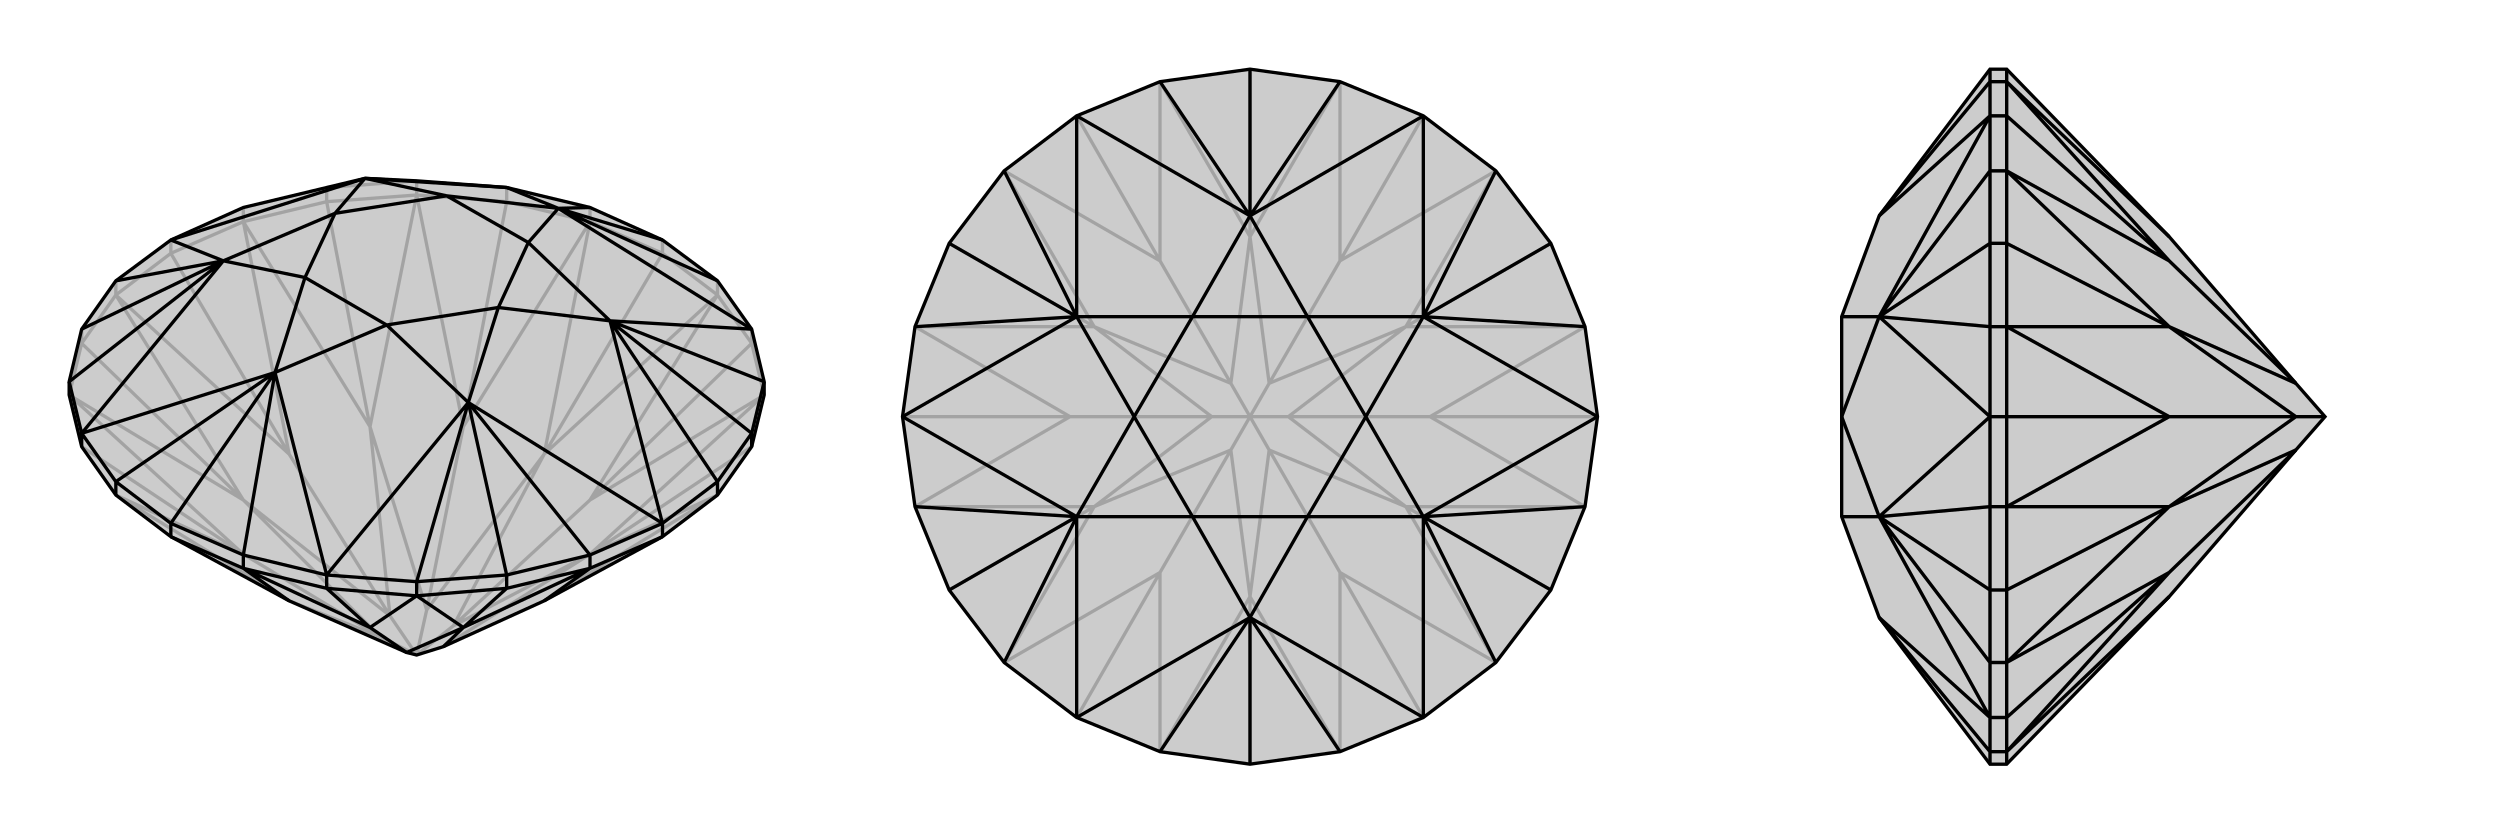
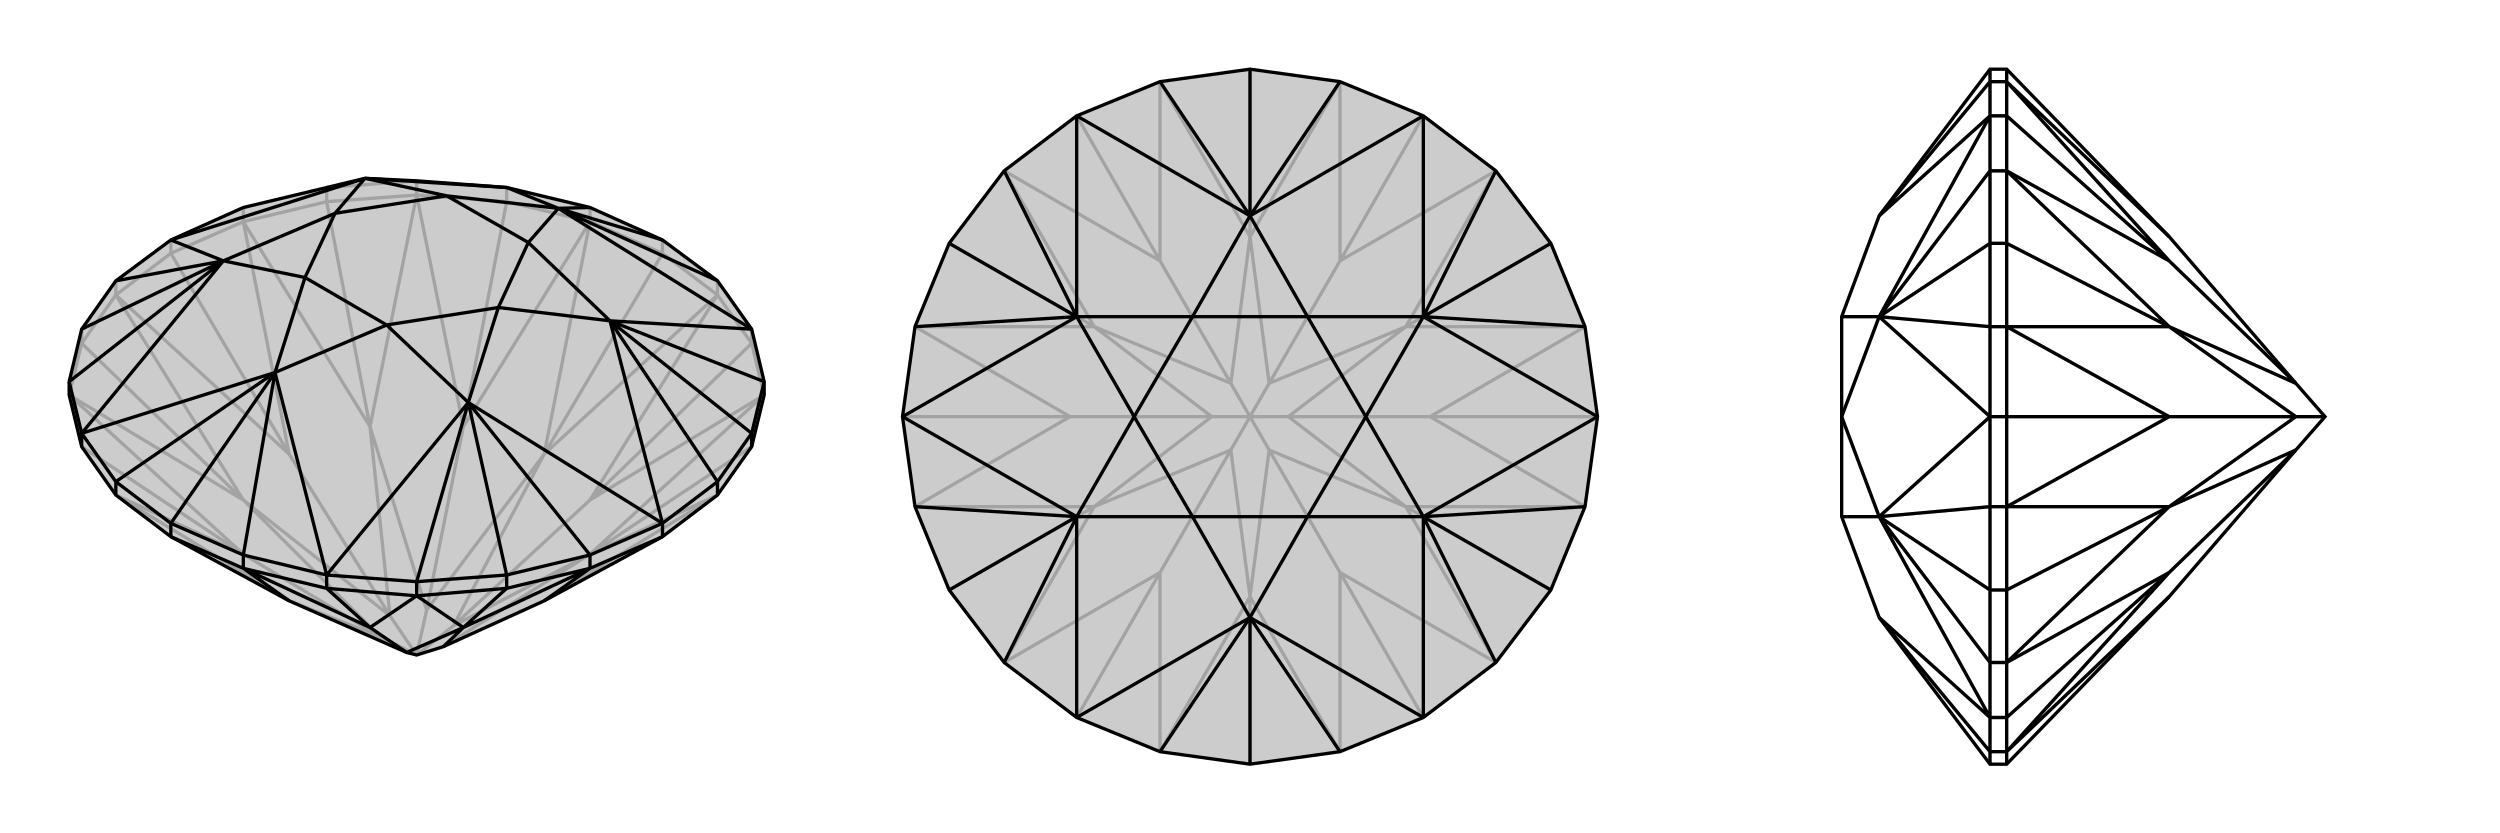
<svg xmlns="http://www.w3.org/2000/svg" viewBox="0 0 3000 1000">
  <g stroke="currentColor" stroke-width="4" fill="none" transform="translate(0 49)">
    <path fill="currentColor" stroke="none" fill-opacity=".2" d="M347,672L488,734L500,737L532,727L653,672L795,595L861,545L902,487L917,425L917,409L902,346L861,288L795,239L708,200L608,176L500,168L438,165L292,200L205,239L139,288L98,346L83,409L83,425L98,487L139,545L205,595z" />
    <path stroke-opacity=".2" d="M98,487L292,616M98,363L292,551M205,255L347,496M392,193L444,463M608,193L556,463M795,255L653,496M902,363L708,551M902,487L708,616M98,363L83,425M98,363L139,305M98,363L98,346M205,255L139,305M139,305L139,288M205,255L292,217M205,255L205,239M392,193L292,217M292,217L292,200M392,193L500,185M392,193L392,176M608,193L500,185M500,185L500,168M608,193L708,217M608,193L608,176M795,255L708,217M708,217L708,200M795,255L861,305M795,255L795,239M902,363L861,305M861,305L861,288M902,363L917,425M902,363L902,346M861,305L653,496M708,551L861,305M708,551L917,425M917,425L708,616M708,551L544,702M708,616L861,545M653,672L861,545M347,672L139,545M292,616L139,545M292,616L83,425M83,425L292,551M292,616L456,715M292,551L139,305M139,305L347,496M347,496L292,217M444,463L292,217M347,496L468,690M444,463L500,185M500,185L556,463M556,463L708,217M653,496L708,217M556,463L512,683M347,672L456,715M292,551L456,715M292,551L468,690M456,715L500,737M444,463L468,690M444,463L512,683M468,690L500,737M653,496L544,702M653,496L512,683M512,683L500,737M708,616L544,702M708,616L532,727M544,702L500,737M392,176L500,168" />
    <path d="M347,672L488,734L500,737L532,727L653,672L795,595L861,545L902,487L917,425L917,409L902,346L861,288L795,239L708,200L608,176L500,168L438,165L292,200L205,239L139,288L98,346L83,409L83,425L98,487L139,545L205,595z" />
    <path d="M608,657L556,704M392,657L444,704M608,657L708,633M608,657L500,666M608,657L608,641M392,657L500,666M500,666L500,649M392,657L292,633M392,657L392,641M205,595L292,633M292,633L292,617M205,595L205,579M139,545L139,529M98,487L98,471M902,487L902,471M861,545L861,529M795,595L708,633M708,633L708,617M795,595L795,579M653,672L708,633M556,704L708,633M556,704L500,666M500,666L444,704M444,704L292,633M292,633L347,672M444,704L488,734M556,704L532,727M556,704L488,734M98,346L268,264M205,579L139,529M205,579L292,617M205,579L330,398M608,641L500,649M608,641L708,617M608,641L562,434M902,471L861,529M902,471L917,409M902,471L732,336M795,239L670,201M708,200L670,201M139,288L268,264M83,409L98,471M83,409L268,264M139,529L98,471M139,529L330,398M292,617L392,641M292,617L330,398M500,649L392,641M500,649L562,434M708,617L795,579M708,617L562,434M861,529L795,579M861,529L732,336M917,409L732,336M861,288L670,201M392,641L330,398M392,641L562,434M795,579L562,434M795,579L732,336M902,346L732,336M902,346L670,201M670,201L608,176M608,176L438,165M205,239L438,165M205,239L268,264M98,471L268,264M330,398L98,471M562,434L464,341M562,434L598,320M732,336L598,320M732,336L634,242M670,201L634,242M670,201L536,186M438,165L536,186M438,165L402,207M268,264L402,207M268,264L366,284M330,398L464,341M330,398L366,284M464,341L598,320M598,320L634,242M634,242L536,186M536,186L402,207M402,207L366,284M464,341L366,284" />
  </g>
  <g stroke="currentColor" stroke-width="4" fill="none" transform="translate(1000 0)">
    <path fill="currentColor" stroke="none" fill-opacity=".2" d="M500,83L608,98L708,139L795,205L861,292L902,392L917,500L902,608L861,708L795,795L708,861L608,902L500,917L392,902L292,861L205,795L139,708L98,608L83,500L98,392L139,292L205,205L292,139L392,98z" />
    <path stroke-opacity=".2" d="M861,708L687,608M708,861L608,687M500,917L500,716M292,861L392,687M139,708L313,608M83,500L284,500M139,292L313,392M292,139L392,313M500,83L500,284M708,139L608,313M861,292L687,392M917,500L716,500M608,98L500,284M608,313L608,98M608,313L795,205M795,205L687,392M608,313L523,460M687,392L902,392M716,500L902,392M716,500L902,608M687,608L902,608M716,500L546,500M687,608L795,795M795,795L608,687M608,687L608,902M608,902L500,716M608,687L523,540M500,716L392,902M392,687L392,902M392,687L205,795M205,795L313,608M392,687L477,540M313,608L98,608M98,608L284,500M284,500L98,392M313,392L98,392M284,500L454,500M313,392L205,205M205,205L392,313M392,313L392,98M500,284L392,98M392,313L477,460M500,716L523,540M500,716L477,540M313,608L477,540M313,608L454,500M477,540L500,500M313,392L454,500M313,392L477,460M454,500L500,500M500,284L523,460M500,284L477,460M477,460L500,500M687,392L523,460M687,392L546,500M523,460L500,500M687,608L546,500M687,608L523,540M500,500L523,540M546,500L500,500" />
    <path d="M500,83L608,98L708,139L795,205L861,292L902,392L917,500L902,608L861,708L795,795L708,861L608,902L500,917L392,902L292,861L205,795L139,708L98,608L83,500L98,392L139,292L205,205L292,139L392,98z" />
    <path d="M139,292L292,380M139,708L292,620M500,917L500,741M861,708L708,620M861,292L708,380M500,83L500,259M392,98L500,259M205,205L292,380M98,392L292,380M98,608L292,620M205,795L292,620M392,902L500,741M608,902L500,741M795,795L708,620M902,608L708,620M902,392L708,380M795,205L708,380M608,98L500,259M708,861L500,741M708,861L708,620M917,500L708,620M917,500L708,380M708,139L708,380M708,139L500,259M500,259L292,139M292,139L292,380M83,500L292,380M83,500L292,620M292,861L292,620M500,741L292,861M708,620L569,620M708,620L639,500M708,380L639,500M708,380L569,380M500,259L569,380M500,259L431,380M292,380L431,380M292,380L361,500M292,620L361,500M292,620L431,620M500,741L569,620M500,741L431,620M569,620L639,500M639,500L569,380M569,380L431,380M431,380L361,500M361,500L431,620M569,620L431,620" />
  </g>
  <g stroke="currentColor" stroke-width="4" fill="none" transform="translate(2000 0)">
-     <path fill="currentColor" stroke="none" fill-opacity=".2" d="M603,716L755,540L790,500L755,460L603,284L408,83L388,83L255,259L210,380L210,380L210,500L210,500L210,620L210,620L255,741L388,917L408,917z" />
    <path stroke-opacity=".2" d="M408,861L603,687M408,708L603,608M408,500L603,500M408,292L603,392M408,139L603,313M408,917L408,902M408,861L408,902M408,902L388,902M408,861L408,795M408,861L388,861M408,708L408,795M408,795L388,795M408,708L408,608M408,708L388,708M408,500L408,608M408,608L388,608M408,500L408,392M408,500L388,500M408,292L408,392M408,392L388,392M408,292L408,205M408,292L388,292M408,139L408,205M408,205L388,205M408,139L408,98M408,139L388,139M408,83L408,98M408,98L388,98M603,716L408,902M603,687L408,902M603,687L408,795M408,795L603,608M603,687L755,540M603,608L408,608M408,608L603,500M603,500L408,392M603,392L408,392M603,500L755,500M603,392L408,205M408,205L603,313M603,313L408,98M603,284L408,98M603,313L755,460M603,608L755,540M603,608L755,500M603,392L755,500M603,392L755,460M755,500L790,500M388,98L388,83M388,292L388,205M388,392L388,292M388,292L255,380M388,708L388,608M388,708L388,795M388,708L255,620M388,917L388,902M388,98L388,139M388,98L255,259M388,205L388,139M388,205L255,380M388,392L388,500M388,392L255,380M388,608L388,500M388,608L255,620M388,795L388,861M388,795L255,620M388,902L388,861M388,902L255,741M255,259L388,139M388,139L255,380M388,500L255,380M388,500L255,620M388,861L255,620M255,741L388,861M255,380L210,380M255,380L210,500M255,620L210,500M255,620L210,620" />
    <path d="M603,716L755,540L790,500L755,460L603,284L408,83L388,83L255,259L210,380L210,380L210,500L210,500L210,620L210,620L255,741L388,917L408,917z" />
    <path d="M408,708L603,608M408,861L603,687M408,139L603,313M408,292L603,392M408,500L603,500M408,708L408,608M408,708L408,795M408,708L388,708M408,861L408,795M408,795L388,795M408,861L408,902M408,861L388,861M408,917L408,902M408,902L388,902M408,83L408,98M408,139L408,98M408,98L388,98M408,139L408,205M408,139L388,139M408,292L408,205M408,205L388,205M408,292L408,392M408,292L388,292M408,500L408,392M408,392L388,392M408,500L408,608M408,608L388,608M408,500L388,500M408,98L603,284M603,313L408,98M603,313L408,205M408,205L603,392M603,313L755,460M603,392L408,392M603,500L408,392M603,500L408,608M603,608L408,608M603,500L755,500M603,608L408,795M408,795L603,687M603,687L408,902M408,902L603,716M603,687L755,540M603,392L755,460M603,392L755,500M603,608L755,500M603,608L755,540M755,500L790,500M388,917L388,902M388,708L388,795M388,708L388,608M388,708L255,620M388,292L388,392M388,292L388,205M388,292L255,380M388,83L388,98M388,902L388,861M388,902L255,741M388,795L388,861M388,795L255,620M388,608L388,500M388,608L255,620M388,392L388,500M388,392L255,380M388,205L388,139M388,205L255,380M388,98L388,139M388,98L255,259M388,861L255,741M388,861L255,620M388,500L255,620M388,500L255,380M388,139L255,380M388,139L255,259M255,620L210,620M255,620L210,500M255,380L210,500M255,380L210,380" />
  </g>
</svg>